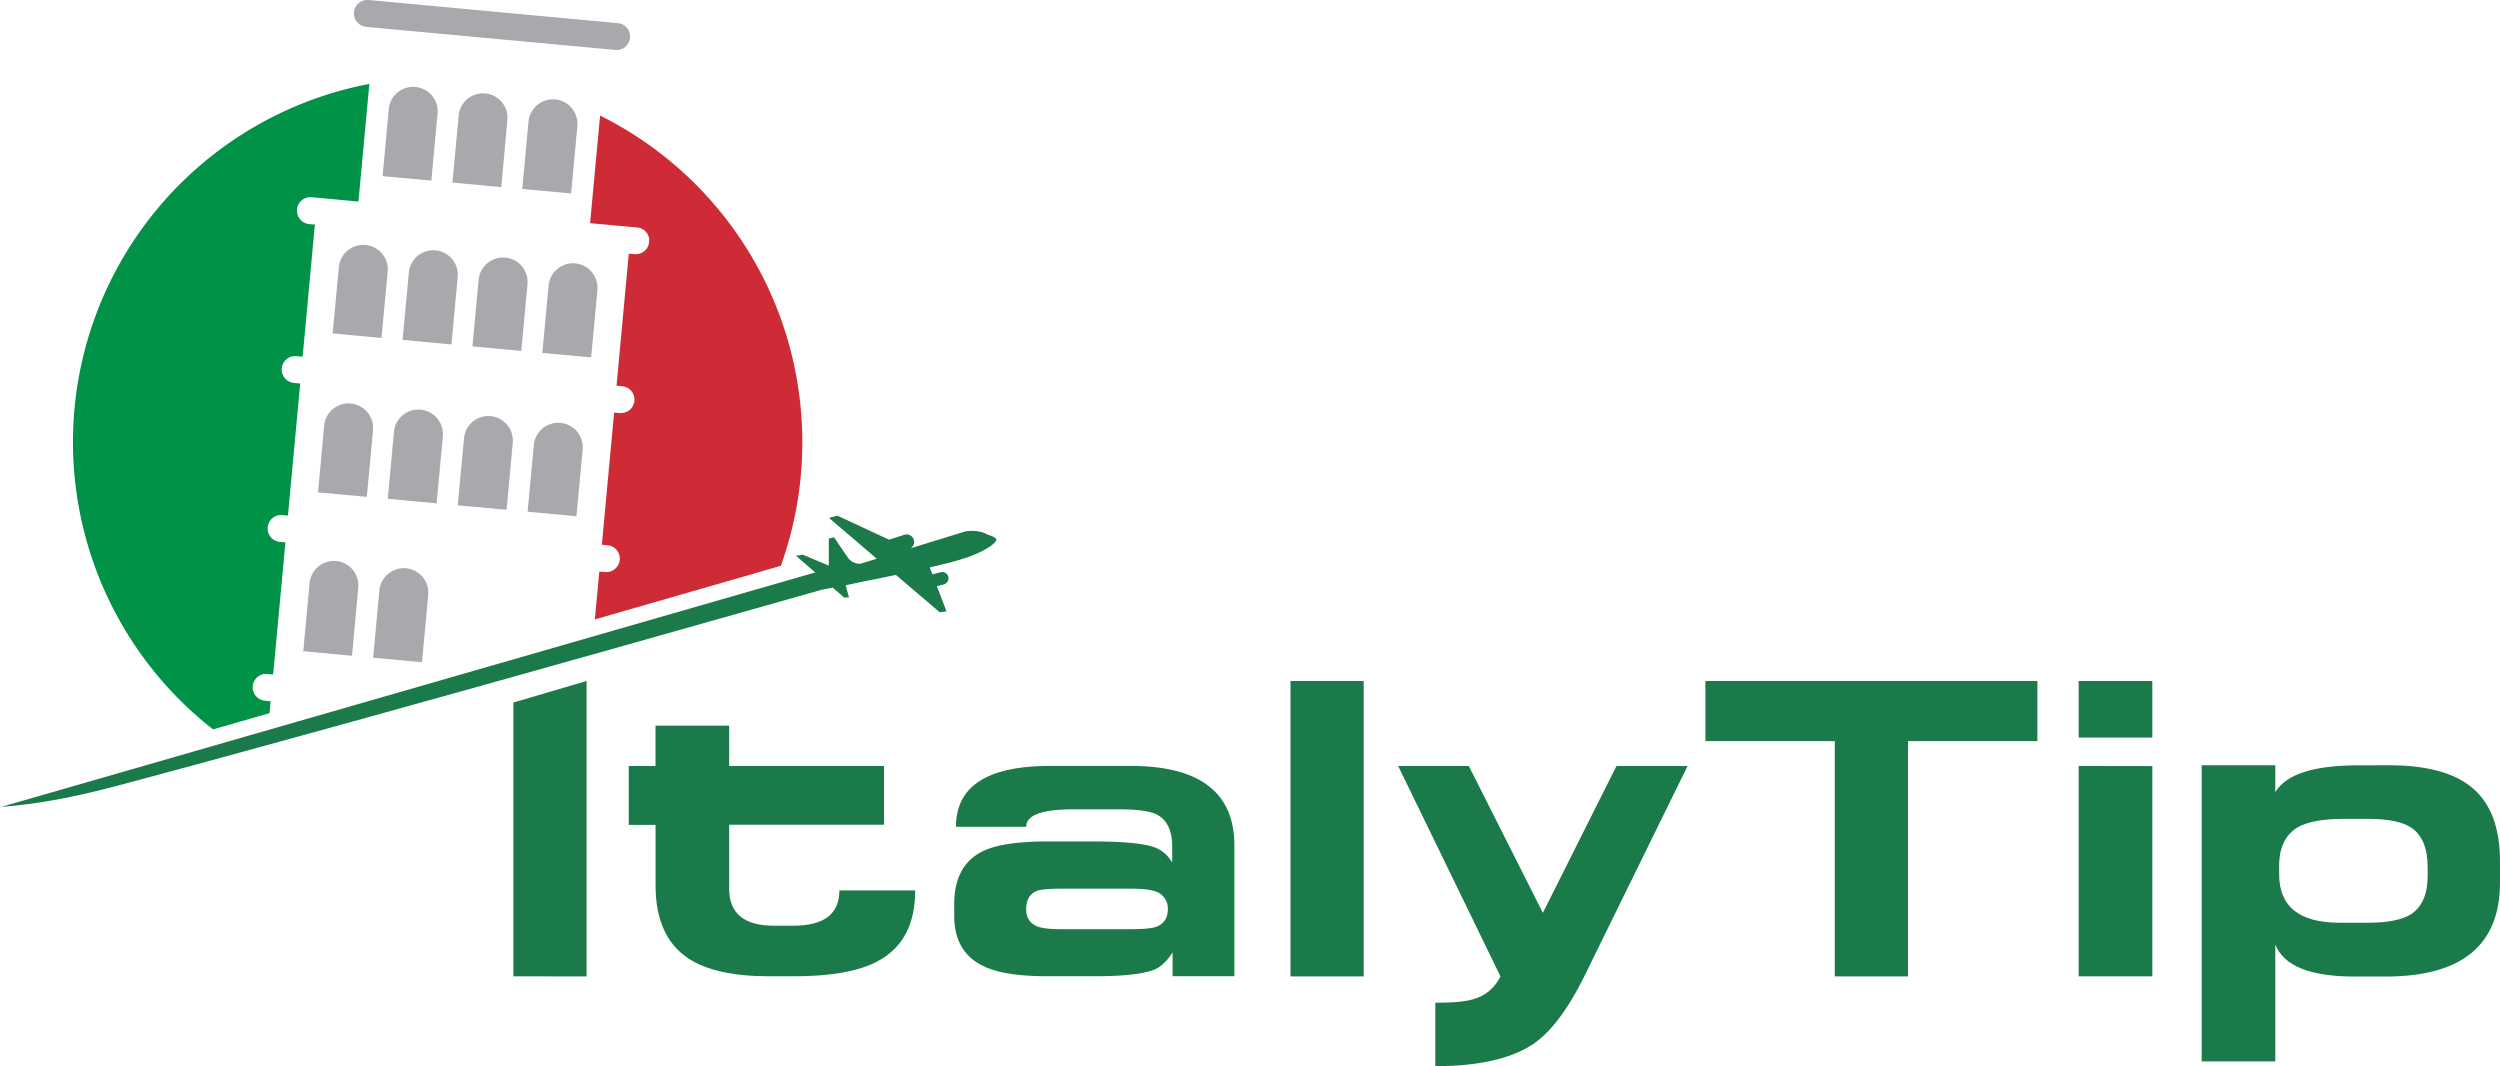
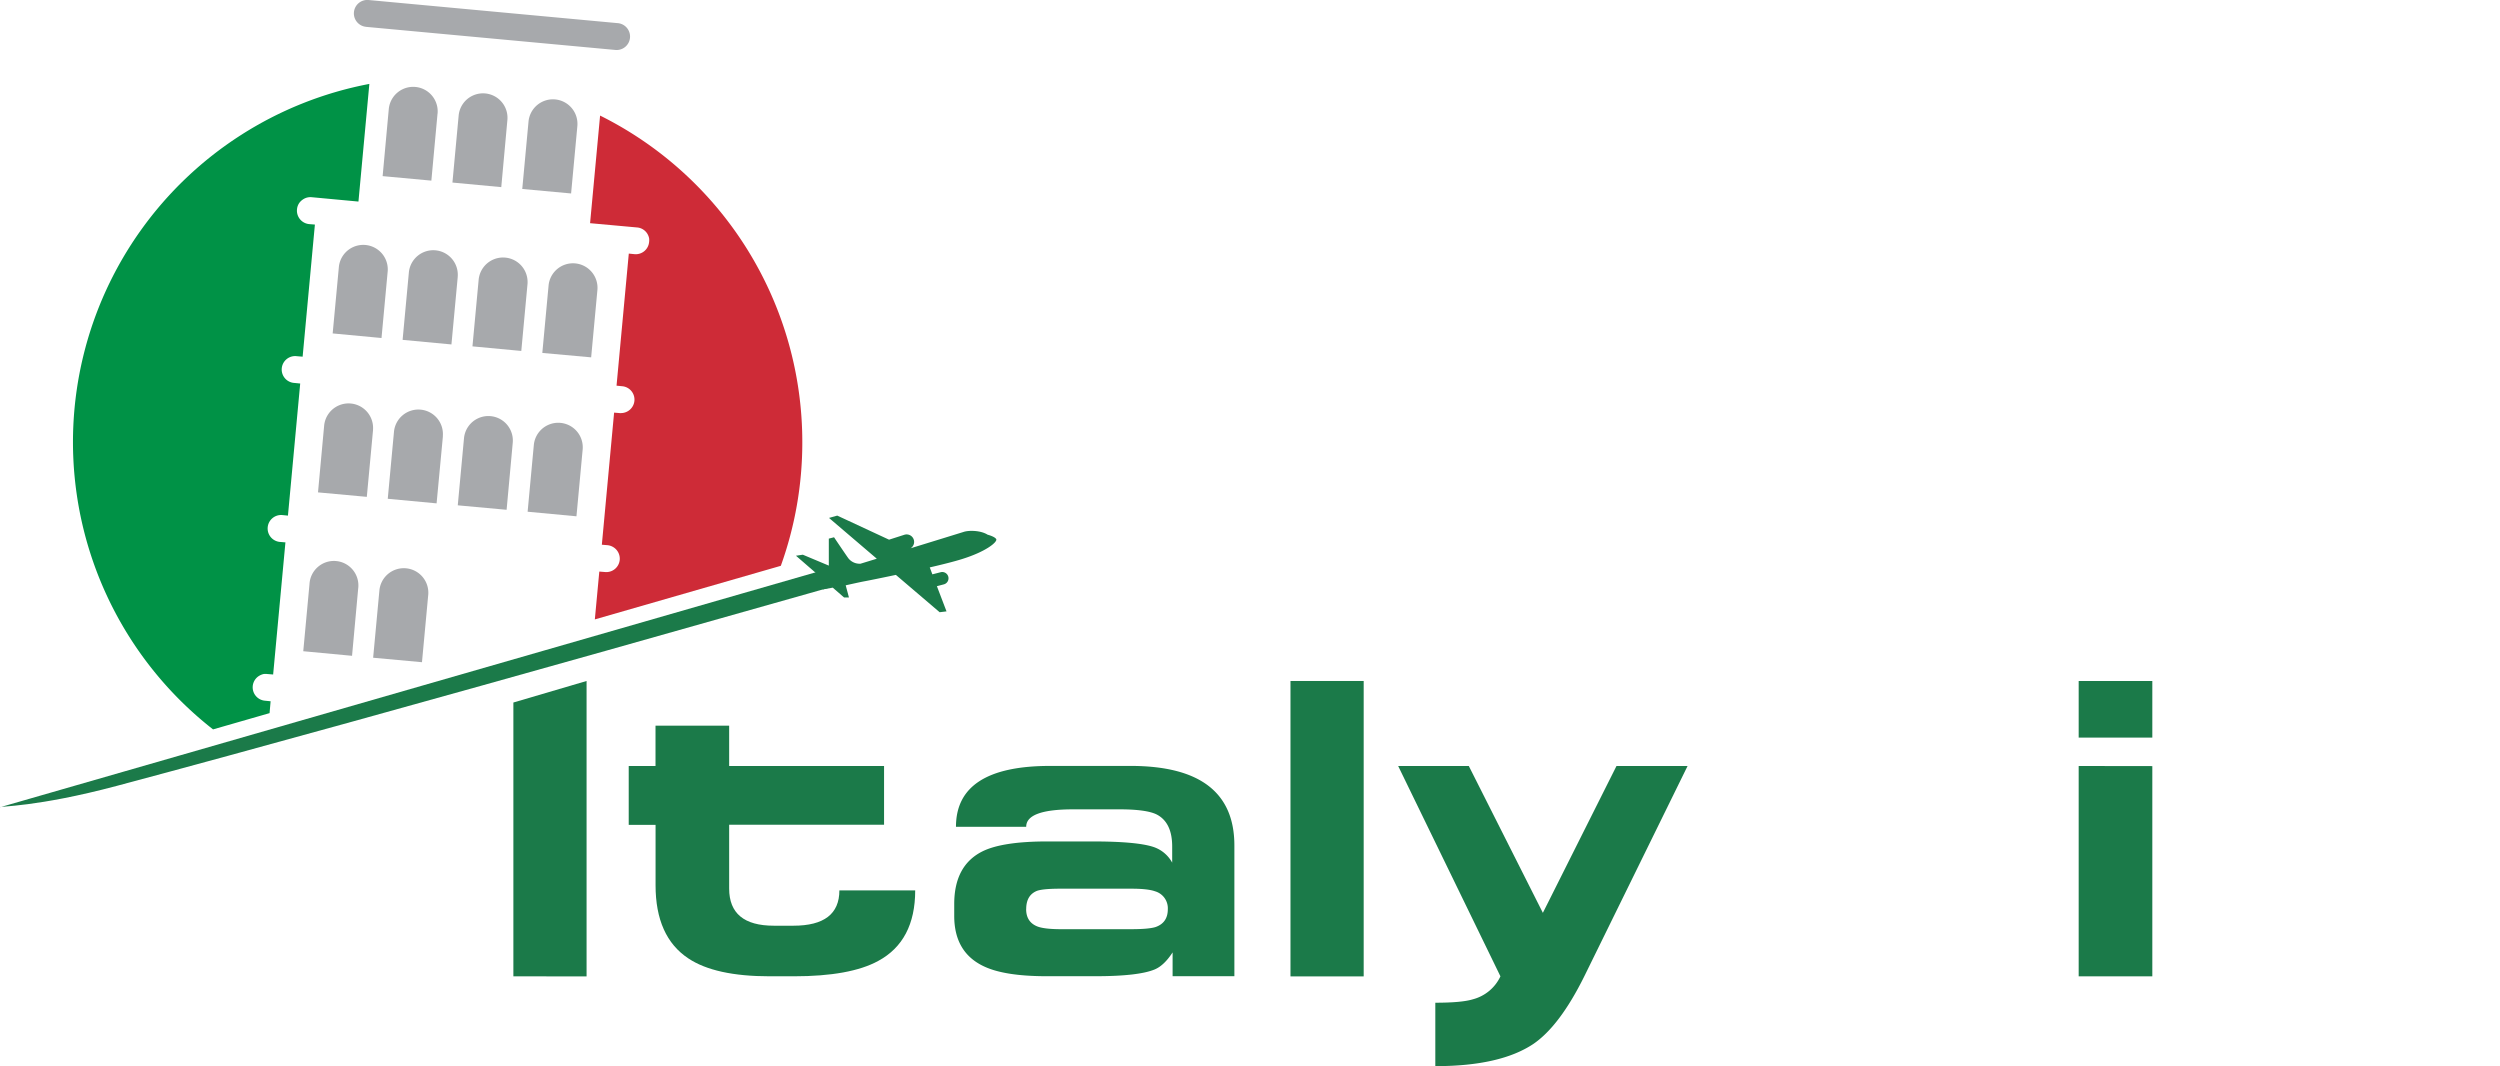
<svg xmlns="http://www.w3.org/2000/svg" id="Layer_1" data-name="Layer 1" viewBox="0 0 956.27 407.81">
  <defs>
    <style>.cls-1{fill:#1b7a49;}.cls-2{fill:#009246;}.cls-3{fill:#ce2b37;}.cls-4{fill:#a7a9ac;}</style>
  </defs>
  <path class="cls-1" d="M196.37,373.46V268.72l28-8.24v113Z" />
  <path class="cls-1" d="M296,354.09h7.49q17.58,0,17.58-13.51h29q0,19.37-14.17,27-10.74,5.86-32.23,5.86h-9.28q-20.83,0-31.09-6.84-12.54-8.3-12.54-28V315.51H240.49V293h10.25V277.58h28.17V293h59.25v22.47H278.91v24.42Q278.91,354.09,296,354.09Z" />
  <path class="cls-1" d="M400.51,321.86h17.42q16.94,0,23.28,2.11a12.74,12.74,0,0,1,7.16,6v-6.18q0-9.12-5.86-12.21-3.92-2-14.32-2H410.44q-17.91,0-17.91,6.67H365.67q0-23.28,36-23.28h30.77q39.72,0,39.72,30.44v50H448.53v-9.11q-3.25,5-6.83,6.51-6.19,2.59-22.63,2.6H400.35q-16,0-23.93-3.74Q365,364.35,365,350.34v-4.55q0-14.82,10.91-20.19Q383.58,321.87,400.51,321.86Zm-8,25.88q0,5,4.4,6.68c1.73.64,4.66,1,8.79,1h27q6.67,0,9.28-.81c3.15-1.09,4.72-3.36,4.72-6.84a6.76,6.76,0,0,0-4.88-6.84q-2.78-1-9.12-1h-27c-4.45,0-7.44.27-9,.81Q392.53,342.38,392.53,347.74Z" />
  <path class="cls-1" d="M521.62,260.48v113h-28v-113Z" />
  <path class="cls-1" d="M561.83,293l28.33,56.17L618.32,293h27.19L606,373.46q-9.45,19.05-19.53,25.89-12.7,8.46-37.45,8.46V383.55q10.1,0,14.33-1.3a16.15,16.15,0,0,0,10.58-8.79L534.81,293Z" />
-   <path class="cls-1" d="M779.32,260.48v23H729.83v90h-28v-90H652.34v-23Z" />
  <path class="cls-1" d="M823.28,260.48v21.66H795.11V260.48Zm0,32.56v80.42H795.11V293Z" />
-   <path class="cls-1" d="M913.79,292.72q20.84,0,31.09,8,11.39,8.79,11.39,28.82v8q0,36-43.79,36H900.6q-25.4,0-30.28-12.21V406H842.16V292.72h28.16V303q6.18-10.25,31.58-10.25Zm-42,41.67q0,18.56,23.11,18.56h10.91q11.24,0,16.44-3.26,6.35-4.23,6.35-14.65v-3.25q0-10.91-6.19-15.14-5-3.42-16.6-3.42h-9.44q-11.57,0-17.26,3.09-7.32,4.24-7.32,14.82Z" />
  <path class="cls-1" d="M381.05,206.19c-.64-1-3.27-1.66-3.27-1.66-2.63-1.67-7.12-1.73-9.11-1.09-1,.32-10.77,3.33-20.35,6.28a2.87,2.87,0,0,0-2.41-5.16l-5.84,1.87-19.82-9.21-3.15.89,18.28,15.6-6.22,1.91a5.47,5.47,0,0,1-4.68-2.11c-.9-1.22-5.45-8-5.45-8l-2,.52v10.32l-9.94-4.17-2.63.39,11.62,10.08-1.44,2.83,3.9-.7,4.33,3.76h1.86l-1.24-4.65s5.85-1.32,7.33-1.57c.62-.11,5.6-1.1,11.86-2.42l16.74,14.28,2.63-.32-3.68-9.64,2.64-.69a2.4,2.4,0,1,0-1.2-4.65l-3.17.81-1-2.65c4.81-1.11,9.24-2.22,12.14-3.13C377.27,211,381.69,207.22,381.05,206.19Z" />
  <path class="cls-2" d="M114.6,77.46a5.05,5.05,0,0,0-1,2.64,5.17,5.17,0,0,0,4.65,5.62l2.2.18-4.69,50.53-2.2-.18a5.14,5.14,0,1,0-.93,10.23l2.2.22-4.69,50.53-2.19-.22a5.16,5.16,0,0,0-1,10.27l2.23.18L104.48,258l-2.19-.18a6.38,6.38,0,0,0-1.45,0,5.65,5.65,0,0,0-1.75.71,5.14,5.14,0,0,0,2.23,9.49l2.19.22-.4,4.54L81.49,279A139.48,139.48,0,0,1,141.28,32.1l-4.17,45-17.93-1.67a5.22,5.22,0,0,0-2.31.33A5.75,5.75,0,0,0,114.6,77.46Z" />
  <path class="cls-3" d="M306.89,169.14a139.31,139.31,0,0,1-8.22,47.29l-71.14,20.5,1.71-18.3,2.2.18a5.16,5.16,0,0,0,5.61-4.65,5.17,5.17,0,0,0-2.79-5.06,5.17,5.17,0,0,0-1.86-.56l-2.19-.18,4.69-50.53,2.15.18a2.69,2.69,0,0,0,.56,0,5.18,5.18,0,0,0,5.06-4.69,5.14,5.14,0,0,0-4.65-5.58l-2.19-.22L240.52,97l2.19.22a5.13,5.13,0,0,0,5.58-4.65,5.87,5.87,0,0,0,0-1.45,5.49,5.49,0,0,0-.7-1.75A5.09,5.09,0,0,0,243.64,87l-17.93-1.63,3.83-41.16A139.46,139.46,0,0,1,306.89,169.14Z" />
  <path class="cls-4" d="M220.83,48.4,218.45,74l-18.68-1.72,2.38-25.63a9.38,9.38,0,1,1,18.68,1.71Z" />
  <path class="cls-4" d="M194.08,45.94l-2.34,25.64-18.68-1.75,2.38-25.64a9.36,9.36,0,0,1,18.64,1.75Z" />
  <path class="cls-4" d="M167.36,43.45,165,69.09l-18.64-1.72,2.35-25.63a9.37,9.37,0,1,1,18.67,1.71Z" />
  <path class="cls-4" d="M148.31,103.65l-2.38,25.64-18.68-1.75,2.39-25.64a9.38,9.38,0,0,1,18.67,1.75Z" />
  <path class="cls-4" d="M175.07,106.11l-2.39,25.64L154,130l2.38-25.63a9.38,9.38,0,1,1,18.68,1.71Z" />
  <path class="cls-4" d="M201.78,108.6l-2.38,25.64-18.68-1.75,2.38-25.6a9.38,9.38,0,0,1,18.68,1.71Z" />
  <path class="cls-4" d="M228.5,111.06l-2.38,25.63L207.44,135l2.38-25.63a9.38,9.38,0,1,1,18.68,1.71Z" />
  <path class="cls-4" d="M222.88,171.86l-2.38,25.63-18.68-1.75,2.38-25.6a9.38,9.38,0,0,1,18.68,1.72Z" />
  <path class="cls-4" d="M196.13,169.36,193.78,195l-18.68-1.71,2.38-25.64a9.36,9.36,0,1,1,18.65,1.71Z" />
  <path class="cls-4" d="M169.41,166.91,167,192.54l-18.68-1.75,2.38-25.63a9.38,9.38,0,0,1,18.68,1.75Z" />
  <path class="cls-4" d="M142.7,164.41l-2.39,25.64-18.67-1.71L124,162.7a9.38,9.38,0,0,1,18.68,1.71Z" />
  <path class="cls-4" d="M137,225.21l-2.34,25.64L116,249.1l2.38-25.64A9.36,9.36,0,1,1,137,225.21Z" />
  <path class="cls-4" d="M163.79,227.67l-2.38,25.63-18.68-1.71L145.11,226a9.38,9.38,0,1,1,18.68,1.71Z" />
  <path class="cls-4" d="M140,10.27l95.2,8.82a5.15,5.15,0,1,0,.95-10.25L140.93,0a5.15,5.15,0,0,0-1,10.25Z" />
  <path class="cls-1" d="M0,308.78c-.45-.44,14,0,44.65-8.17C149,272.8,341.21,217.93,341.21,217.93l-22.33-1Z" />
</svg>